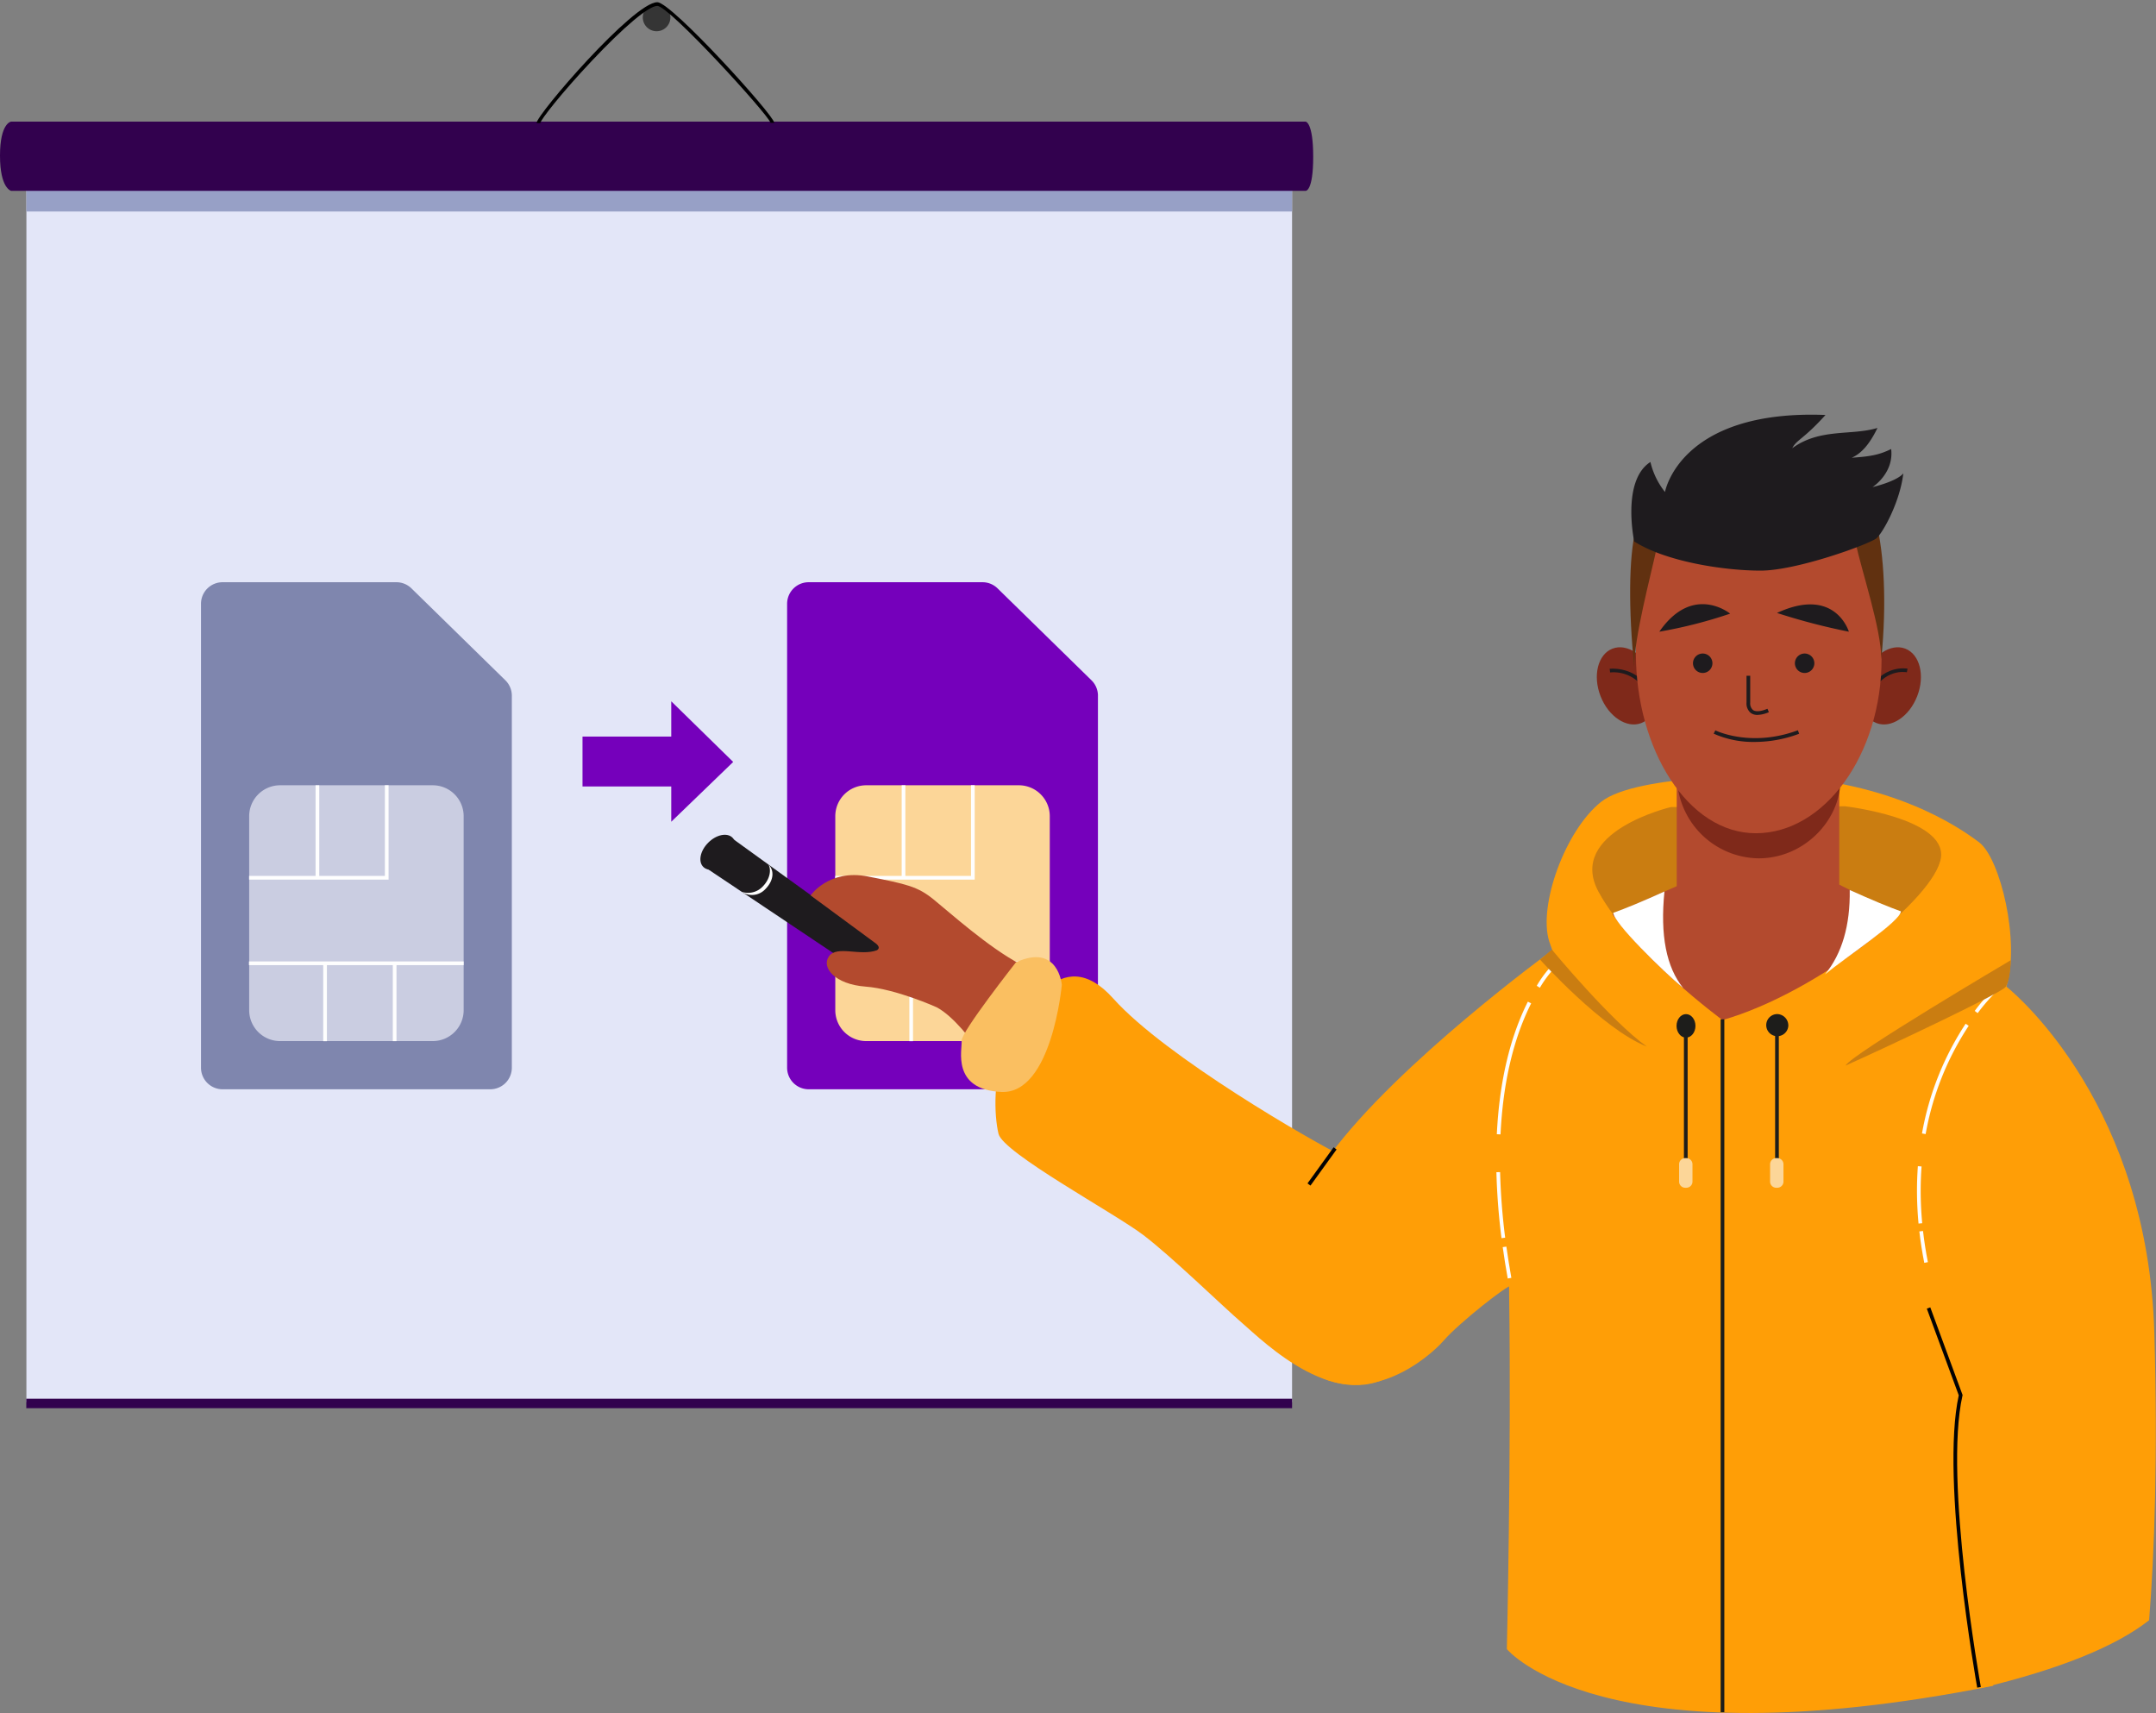
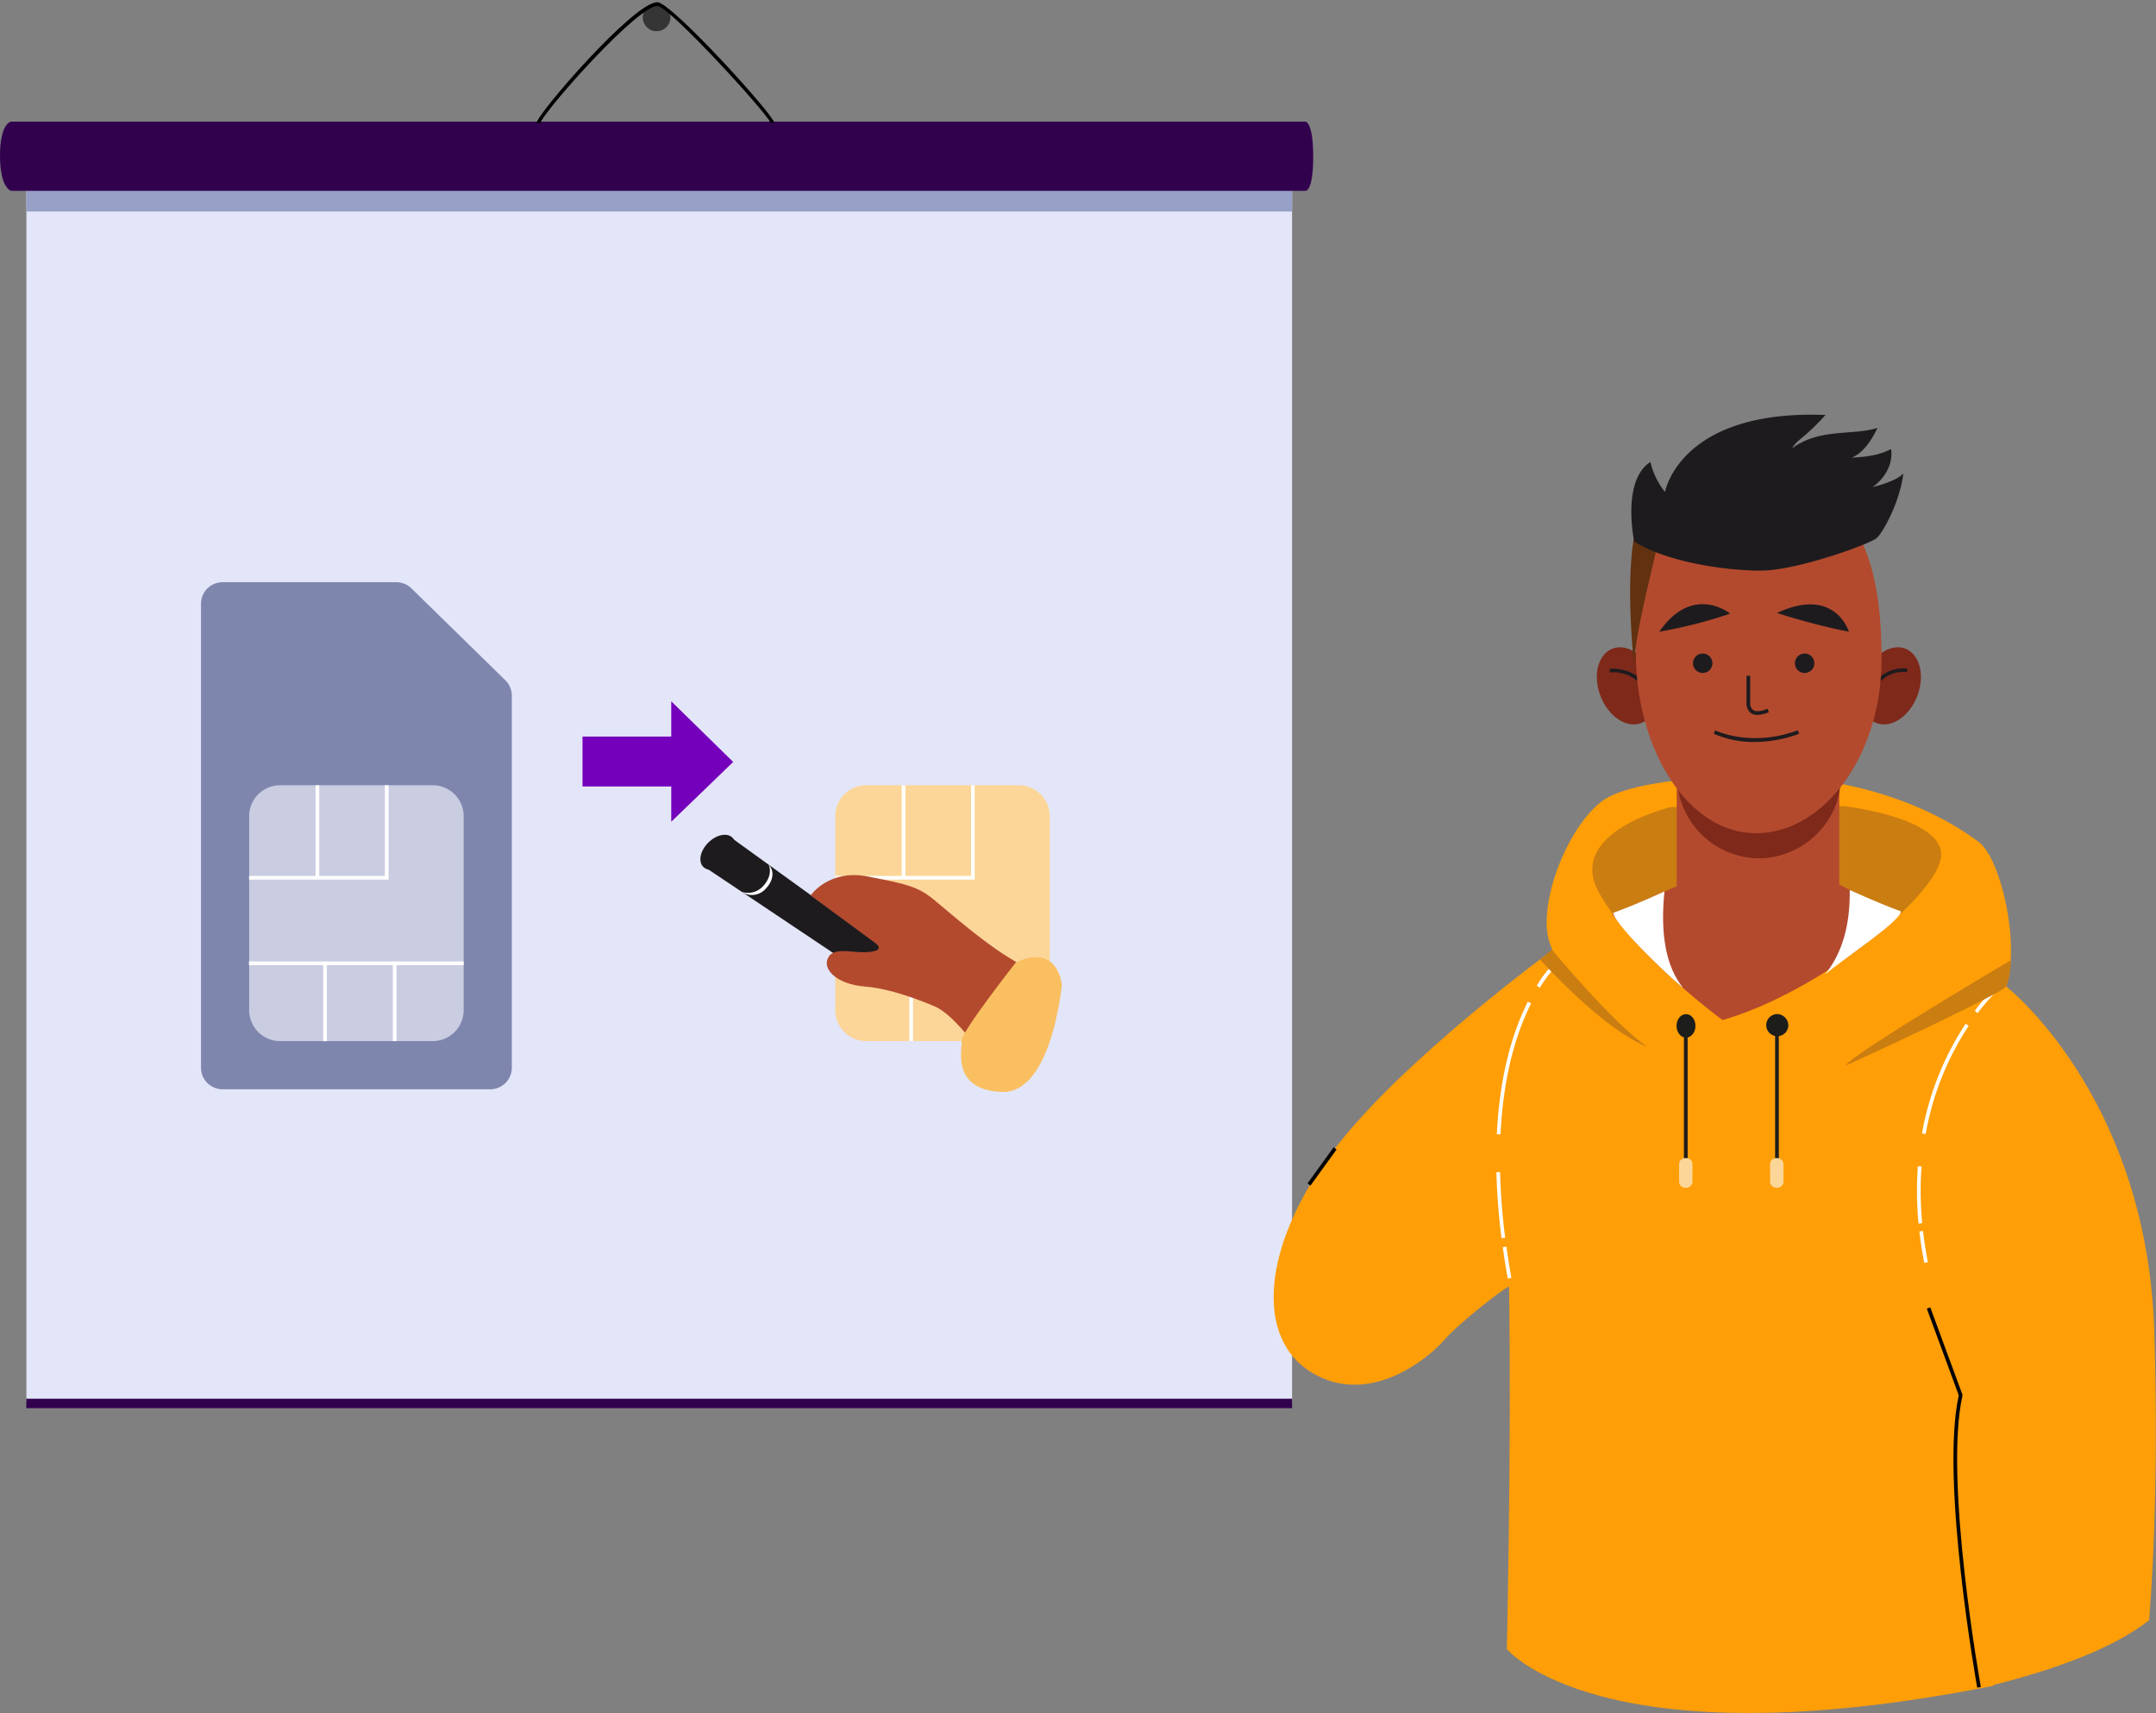
<svg xmlns="http://www.w3.org/2000/svg" viewBox="0 0 584 464">
  <rect x="0" y="0" width="584" height="464" fill="#808080" stroke="none" />
  <defs>
    <style>.cls-1{fill:#ff9e06;}.cls-1,.cls-10,.cls-11,.cls-12,.cls-13,.cls-15,.cls-16,.cls-18,.cls-2,.cls-20,.cls-21,.cls-3,.cls-4,.cls-5,.cls-6,.cls-7,.cls-9{fill-rule:evenodd;}.cls-2{fill:#e3e6f8;}.cls-3{fill:#97a0c6;}.cls-4{fill:#32014e;}.cls-5{fill:#353535;}.cls-6{fill:#7f86ae;}.cls-7{fill:#cacde1;}.cls-8{fill:#fefefe;}.cls-9{fill:#7500bb;}.cls-10{fill:#fcd698;}.cls-11,.cls-14{fill:#1e1b1e;}.cls-12{fill:#ca7d11;}.cls-13{fill:#7f291a;}.cls-15{fill:#b34a2e;}.cls-16{fill:#613110;}.cls-17,.cls-18{fill:#1d1d1b;}.cls-19{fill:#020203;}.cls-20{fill:#fabf61;}.cls-21{fill:#fff;}</style>
  </defs>
  <path class="cls-1" d="M480.555,210.086s-37.076-.622-46.811,7.042-17.191,28.169-14.084,37.9,16.777,36.04,47.225,43.911c0,0,66.089,1.467,76.584-31.743,3.78-11.961-1.605-34.745-7.405-39.095s-23.4-16.362-55.509-18.019" />
  <polygon class="cls-2" points="7.152 379.742 349.987 379.742 349.987 49.781 7.152 49.781 7.152 379.742" />
  <polygon class="cls-3" points="7.152 57.281 349.987 57.281 349.987 49.781 7.152 49.781 7.152 57.281" />
  <path class="cls-4" d="M353.643,51.689H3.02S0,51.054,0,42.153s3.02-9.22,3.02-9.22H353.643s2.066.08,2.066,9.537-2.066,9.219-2.066,9.219" />
  <path class="cls-5" d="M181.59,4.722a3.736,3.736,0,1,0-3.735,3.735,3.735,3.735,0,0,0,3.735-3.735" />
  <path class="cls-6" d="M138.642,188.413V289.166a5.842,5.842,0,0,1-5.842,5.841H60.287a5.842,5.842,0,0,1-5.842-5.841V163.524a5.841,5.841,0,0,1,5.842-5.841h47.078a5.844,5.844,0,0,1,4.086,1.666l25.434,24.888a5.843,5.843,0,0,1,1.757,4.176" />
  <path class="cls-7" d="M117.214,281.958H75.872a8.378,8.378,0,0,1-8.378-8.378V221.053a8.378,8.378,0,0,1,8.378-8.378h41.342a8.377,8.377,0,0,1,8.378,8.378V273.58a8.377,8.377,0,0,1-8.378,8.378" />
  <polygon class="cls-8" points="105.257 238.224 67.474 238.224 67.474 237.224 104.257 237.224 104.257 212.662 105.257 212.662 105.257 238.224" />
  <rect class="cls-8" x="85.48" y="212.674" width="1" height="24.752" />
  <rect class="cls-8" x="67.442" y="260.383" width="58.15" height="1" />
  <rect class="cls-8" x="87.551" y="260.832" width="1" height="21.152" />
  <rect class="cls-8" x="106.4" y="260.625" width="1" height="21.347" />
-   <path class="cls-9" d="M297.4,188.413V289.166a5.842,5.842,0,0,1-5.842,5.841H219.049a5.842,5.842,0,0,1-5.842-5.841V163.524a5.841,5.841,0,0,1,5.842-5.841h47.078a5.844,5.844,0,0,1,4.086,1.666l25.434,24.888a5.843,5.843,0,0,1,1.757,4.176" />
  <path class="cls-10" d="M275.976,281.958H234.634a8.378,8.378,0,0,1-8.378-8.378V221.053a8.378,8.378,0,0,1,8.378-8.378h41.342a8.379,8.379,0,0,1,8.379,8.378V273.58a8.379,8.379,0,0,1-8.379,8.378" />
  <polygon class="cls-8" points="264.019 238.224 226.237 238.224 226.237 237.224 263.019 237.224 263.019 212.662 264.019 212.662 264.019 238.224" />
  <rect class="cls-8" x="244.242" y="212.674" width="1" height="24.752" />
  <rect class="cls-8" x="226.204" y="260.383" width="58.151" height="1" />
  <rect class="cls-8" x="246.313" y="260.832" width="1" height="21.152" />
  <rect class="cls-8" x="265.162" y="260.625" width="1" height="21.347" />
  <polygon class="cls-9" points="157.786 212.998 182.311 212.998 182.311 199.483 157.786 199.483 157.786 212.998" />
  <polygon class="cls-9" points="181.824 222.552 181.824 189.93 198.602 206.357 181.824 222.552" />
  <path d="M146.338,33.346l-1-.016C145.339,31.069,171.593.6,178.047.6c3.849,0,31.672,30.678,31.672,32.657h-1C208.094,31.019,181.255,1.6,178.047,1.6c-2.324,0-8.976,5.585-17.794,14.938C152.1,25.188,146.475,32.384,146.338,33.346Z" />
  <path class="cls-8" d="M519.811,428.311l-.229-.386c-.217-.366-21.81-36.706-29.756-44.957l-.448-.464,8.114-4.586.256.389c1.018,1.539,24.935,37.805,26.177,47.749l.046.365Zm-28.825-45.567c7.955,8.7,26.8,40.215,29.227,44.286l2.666-1.212c-1.649-9.668-23.106-42.6-25.709-46.57Z" />
  <path class="cls-8" d="M420.533,422.773l-4.787-2.489.2-.431c.135-.3,13.735-30.083,29.166-44.28l.233-.214,5.969,2.425-.542.533c-.2.195-19.932,19.79-30.026,43.954Zm-3.482-2.937,2.98,1.549c9.287-21.89,26.289-39.943,29.5-43.243l-3.983-1.618C431.375,389.729,418.772,416.143,417.051,419.836Z" />
  <path class="cls-1" d="M419.97,257.725s-11.806,50.642-11.185,92.9-.621,96-.621,96,25.476,31.069,131.732,9.943L543,275.745,525.294,264.56Z" />
  <path class="cls-1" d="M419.97,257.725s-41.322,30.136-59.652,54.992-20.5,49.71-4.971,59.031,31.38-3.729,35.729-8.7,17.088-14.913,18.331-14.913S424.941,294.7,424.941,294.7Z" />
  <polygon class="cls-11" points="240.805 257.734 235.266 264.508 191.151 234.995 197.569 226.5 240.805 257.734" />
  <path class="cls-11" d="M198.405,226.862c1.438,1.438.833,4.374-1.352,6.559s-5.121,2.79-6.559,1.352-.833-4.375,1.351-6.56,5.122-2.789,6.56-1.351" />
  <path class="cls-8" d="M200.927,241.541h0a5.462,5.462,0,0,0,5.624-1.4c1.987-1.987,2.431-4.478,1.607-6.006h0c1.631,1.631,1.476,4.336-.9,6.713A4.928,4.928,0,0,1,200.927,241.541Z" />
  <path class="cls-12" d="M499.817,218.371s27.341,3.158,25.943,13.877-33.088,36.351-59.186,43.808c0,0-24.7-18.176-33.555-34.488s19.573-22.99,19.573-22.99" />
  <path class="cls-13" d="M447.806,182.988c-2.156-5.566-7.1-8.841-11.039-7.314s-5.389,7.276-3.234,12.842,7.1,8.84,11.04,7.314,5.388-7.276,3.233-12.842" />
  <path class="cls-13" d="M505.056,182.988c2.155-5.566,7.1-8.841,11.038-7.314s5.389,7.276,3.233,12.842-7.1,8.84-11.039,7.314-5.389-7.276-3.232-12.842" />
  <path class="cls-14" d="M446.236,188.259a9.843,9.843,0,0,0-10.1-6.136l-.124-.992c.081-.011,7.939-.905,11.15,6.741Z" />
  <path class="cls-14" d="M506.69,188.285l-.9-.439c3.958-8.113,10.848-6.763,10.918-6.748l-.2.979C516.248,182.024,510.3,180.9,506.69,188.285Z" />
  <polygon class="cls-15" points="454.18 199.242 454.18 240.007 435.115 248.329 454.18 280.203 503.699 277.669 519.742 263.564 512.747 246.919 498.208 239.584 498.208 198.395 454.18 199.242" />
  <path class="cls-13" d="M498.54,206.2c0-14.085-9.917-24.747-22.15-24.747s-22.149,14.5-22.149,28.59a22.41,22.41,0,0,0,22.149,22.416c12.233,0,22.15-10.231,22.15-21.357" />
  <path class="cls-15" d="M509.661,178.578c0,25.828-15.472,47.048-34,47.089S443.12,202.825,443.12,177s4.279-46.767,32.542-46.767,34,22.52,34,48.349" />
  <path class="cls-14" d="M475.376,200.939a26.3,26.3,0,0,1-11.189-2.245l.454-.892c.094.048,9.569,4.727,22.356-.023l.348.938A34.259,34.259,0,0,1,475.376,200.939Z" />
  <path class="cls-14" d="M476.055,193.619a3.021,3.021,0,0,1-1.841-.541,3.356,3.356,0,0,1-1.13-2.823l0-7.241h1V190.3a2.413,2.413,0,0,0,.73,1.975c.748.548,2.112.438,3.939-.32l.383.924A8.293,8.293,0,0,1,476.055,193.619Z" />
  <path class="cls-11" d="M463.85,179.628a2.633,2.633,0,1,0-2.633,2.633,2.633,2.633,0,0,0,2.633-2.633" />
  <path class="cls-11" d="M491.455,179.628a2.633,2.633,0,1,0-2.633,2.633,2.633,2.633,0,0,0,2.633-2.633" />
  <path class="cls-11" d="M449.462,171.083a127.488,127.488,0,0,0,19.184-4.89s-10.062-8.276-19.184,4.89" />
  <path class="cls-11" d="M481.341,166.005a172.637,172.637,0,0,0,19.466,5.078s-3.667-12.413-19.466-5.078" />
  <path class="cls-16" d="M443.1,143.125s2.634,4.611,5.708,5.05c-1.756,8.124-6.147,24.372-6.147,32.495-1.538-15.369-1.538-29.421.439-37.545" />
-   <path class="cls-16" d="M508.305,141.808s-2.635,4.611-5.709,5.05c1.757,8.124,6.994,23.526,6.994,31.649,1.537-15.37.691-28.575-1.285-36.7" />
+   <path class="cls-16" d="M508.305,141.808s-2.635,4.611-5.709,5.05" />
  <path class="cls-11" d="M442.661,146.638s-3.513-16.467,4.391-21.517A20.587,20.587,0,0,0,451,133.245s3.952-22.4,43.473-20.859c-5.927,6.587-7.833,6.683-9,9,7.508-5.489,16.03-3.348,23.083-5.489-2.113,4.364-4.336,6.916-6.971,8.069,4.858-.329,7.411-.741,10.674-2.36.8,6.587-5.05,10.319-5.05,10.319s6.587-1.536,8.344-3.732c-.878,7.685-5.489,16.028-7.246,17.565s-21.517,8.783-31.4,8.783-25.688-2.416-34.251-7.905" />
  <path class="cls-1" d="M433.019,241.776c8.855,16.311,33.555,34.486,33.555,34.486,26.1-7.456,57.788-33.088,59.186-43.807l2.641,55.924-91.757,3.107Z" />
  <rect class="cls-17" x="456.131" y="279.861" width="1" height="35.264" />
  <rect class="cls-17" x="480.831" y="279.861" width="1" height="35.264" />
-   <rect class="cls-17" x="466.074" y="276.055" width="1" height="187.656" />
  <path class="cls-18" d="M459.254,277.837c0,1.758-1.147,3.185-2.563,3.185s-2.563-1.427-2.563-3.185,1.148-3.185,2.563-3.185,2.563,1.426,2.563,3.185" />
  <path class="cls-18" d="M484.406,277.827a2.994,2.994,0,1,1-2.988-3.185,3.091,3.091,0,0,1,2.988,3.185" />
  <path class="cls-10" d="M456.782,321.675h-.3a1.662,1.662,0,0,1-1.662-1.662v-4.7a1.663,1.663,0,0,1,1.662-1.662h.3a1.663,1.663,0,0,1,1.662,1.662v4.7a1.662,1.662,0,0,1-1.662,1.662" />
  <path class="cls-10" d="M481.43,321.675h-.3a1.662,1.662,0,0,1-1.662-1.662v-4.7a1.663,1.663,0,0,1,1.662-1.662h.3a1.663,1.663,0,0,1,1.662,1.662v4.7a1.662,1.662,0,0,1-1.662,1.662" />
  <path class="cls-15" d="M219.576,242.5s4.919-7.2,15.482-5.127,13.464,2.693,17.814,6.214,14.913,13.049,23.612,17.606-12.842,21.334-12.842,21.334-5.178-7.249-9.942-9.735c0,0-10.978-4.971-19.263-5.592s-12.065-5.179-9.89-8.208,8.414.026,12.971-1.631c1.424-.854-.621-2.1-.621-2.1Z" />
-   <path class="cls-1" d="M272.341,284.5c4.854-10.011,14.913-30.034,29.2-14.085s54.148,38.738,61.154,42.2c13.722,6.783,34.9,43.366,16.57,58.2-16.311,13.2-37.127-7.612-42.719-12.427s-19.108-18.02-26.875-23.923-37.956-22.215-39.2-27.392-1.45-15.742,1.864-22.577" />
  <rect class="cls-19" x="352.068" y="315.401" width="12.073" height="1" transform="translate(-107.703 421.047) rotate(-54.137)" />
  <polygon class="cls-4" points="7.123 381.378 349.987 381.378 349.987 378.816 7.123 378.816 7.123 381.378" />
  <path class="cls-1" d="M543.469,267.2l.1.08.176.144c3.454,2.843,38.031,32.794,39.8,93.448.975,33.4.038,59.906-1.412,77.931q-13.57,10.674-45.413,18.345c-6.7-20.193-6.238-73.925-5.371-80.431-1.458-3.542-4.128-10.437-6.633-17.562l-.4-1.126c-2.942-8.456-5.555-17-5.555-20.459C518.769,331.047,514.575,281.648,543.469,267.2Z" />
  <path class="cls-8" d="M535.7,274.387l-.8-.6a47.658,47.658,0,0,1,5.747-6.492l.662.75A47.656,47.656,0,0,0,535.7,274.387Z" />
  <path class="cls-8" d="M519.677,331.38c-.279-3-.421-6-.421-8.932,0-2.223.082-4.449.241-6.616l1,.074c-.159,2.143-.239,4.344-.24,6.542,0,2.9.141,5.872.417,8.838Zm1.921-24.235-.984-.178a79.078,79.078,0,0,1,11.82-29.707l.832.555A78.063,78.063,0,0,0,521.6,307.145Z" />
  <path class="cls-8" d="M521.231,342.018c-.563-2.848-1.011-5.714-1.334-8.517l.994-.116c.319,2.779.764,5.618,1.32,8.44Z" />
  <path class="cls-8" d="M417.114,267.505l-.85-.53a30.926,30.926,0,0,1,5.4-6.835l.648.762A30.6,30.6,0,0,0,417.114,267.505Z" />
  <path class="cls-8" d="M406.718,335.327a176.938,176.938,0,0,1-1.384-17.862l1-.024A176.146,176.146,0,0,0,407.71,335.2Zm-.27-28.1-1-.049c.683-14.074,3.512-26.15,8.406-35.894l.894.449C409.918,281.349,407.125,293.292,406.448,307.225Z" />
  <path class="cls-8" d="M408.4,346.255c-.514-2.865-.97-5.723-1.356-8.5l.991-.138c.383,2.76.838,5.6,1.349,8.457Z" />
  <path class="cls-19" d="M535.572,457.068c-.1-.561-10.066-56.261-5-79.177-5.151-14.007-8.649-23.472-8.649-23.473l.938-.346s3.521,9.528,8.7,23.612l.051.139-.034.143c-5.1,22.63,4.875,78.364,4.976,78.924Z" />
  <path class="cls-12" d="M446.068,283.434c-9.657-6.835-25.709-26.253-25.709-26.253l-3.185,2.718s16.855,18.8,28.894,23.535" />
  <path class="cls-12" d="M544.66,260.055s-43.341,25.579-44.739,28.531c11.806-5.281,42.368-19.753,43.341-21.282.725-1.139,1.3-3.469,1.4-7.249" />
  <path class="cls-20" d="M287.617,266.734s-.932-11.392-12.428-6.11c0,0-14.913,18.953-14.706,21.231s-2.9,13.256,10.771,13.877,16.363-29,16.363-29" />
  <path class="cls-21" d="M450.856,241.438q-1.8,17.721,5.091,26.169c-5.6-4.631-18.947-17.761-18.947-20.394Q441.883,245.488,450.856,241.438Z" />
  <path class="cls-21" d="M501.041,241.038q.212,14.394-6.682,22.843c5.6-4.631,20.538-14.435,20.538-17.068Q510.015,245.088,501.041,241.038Z" />
</svg>